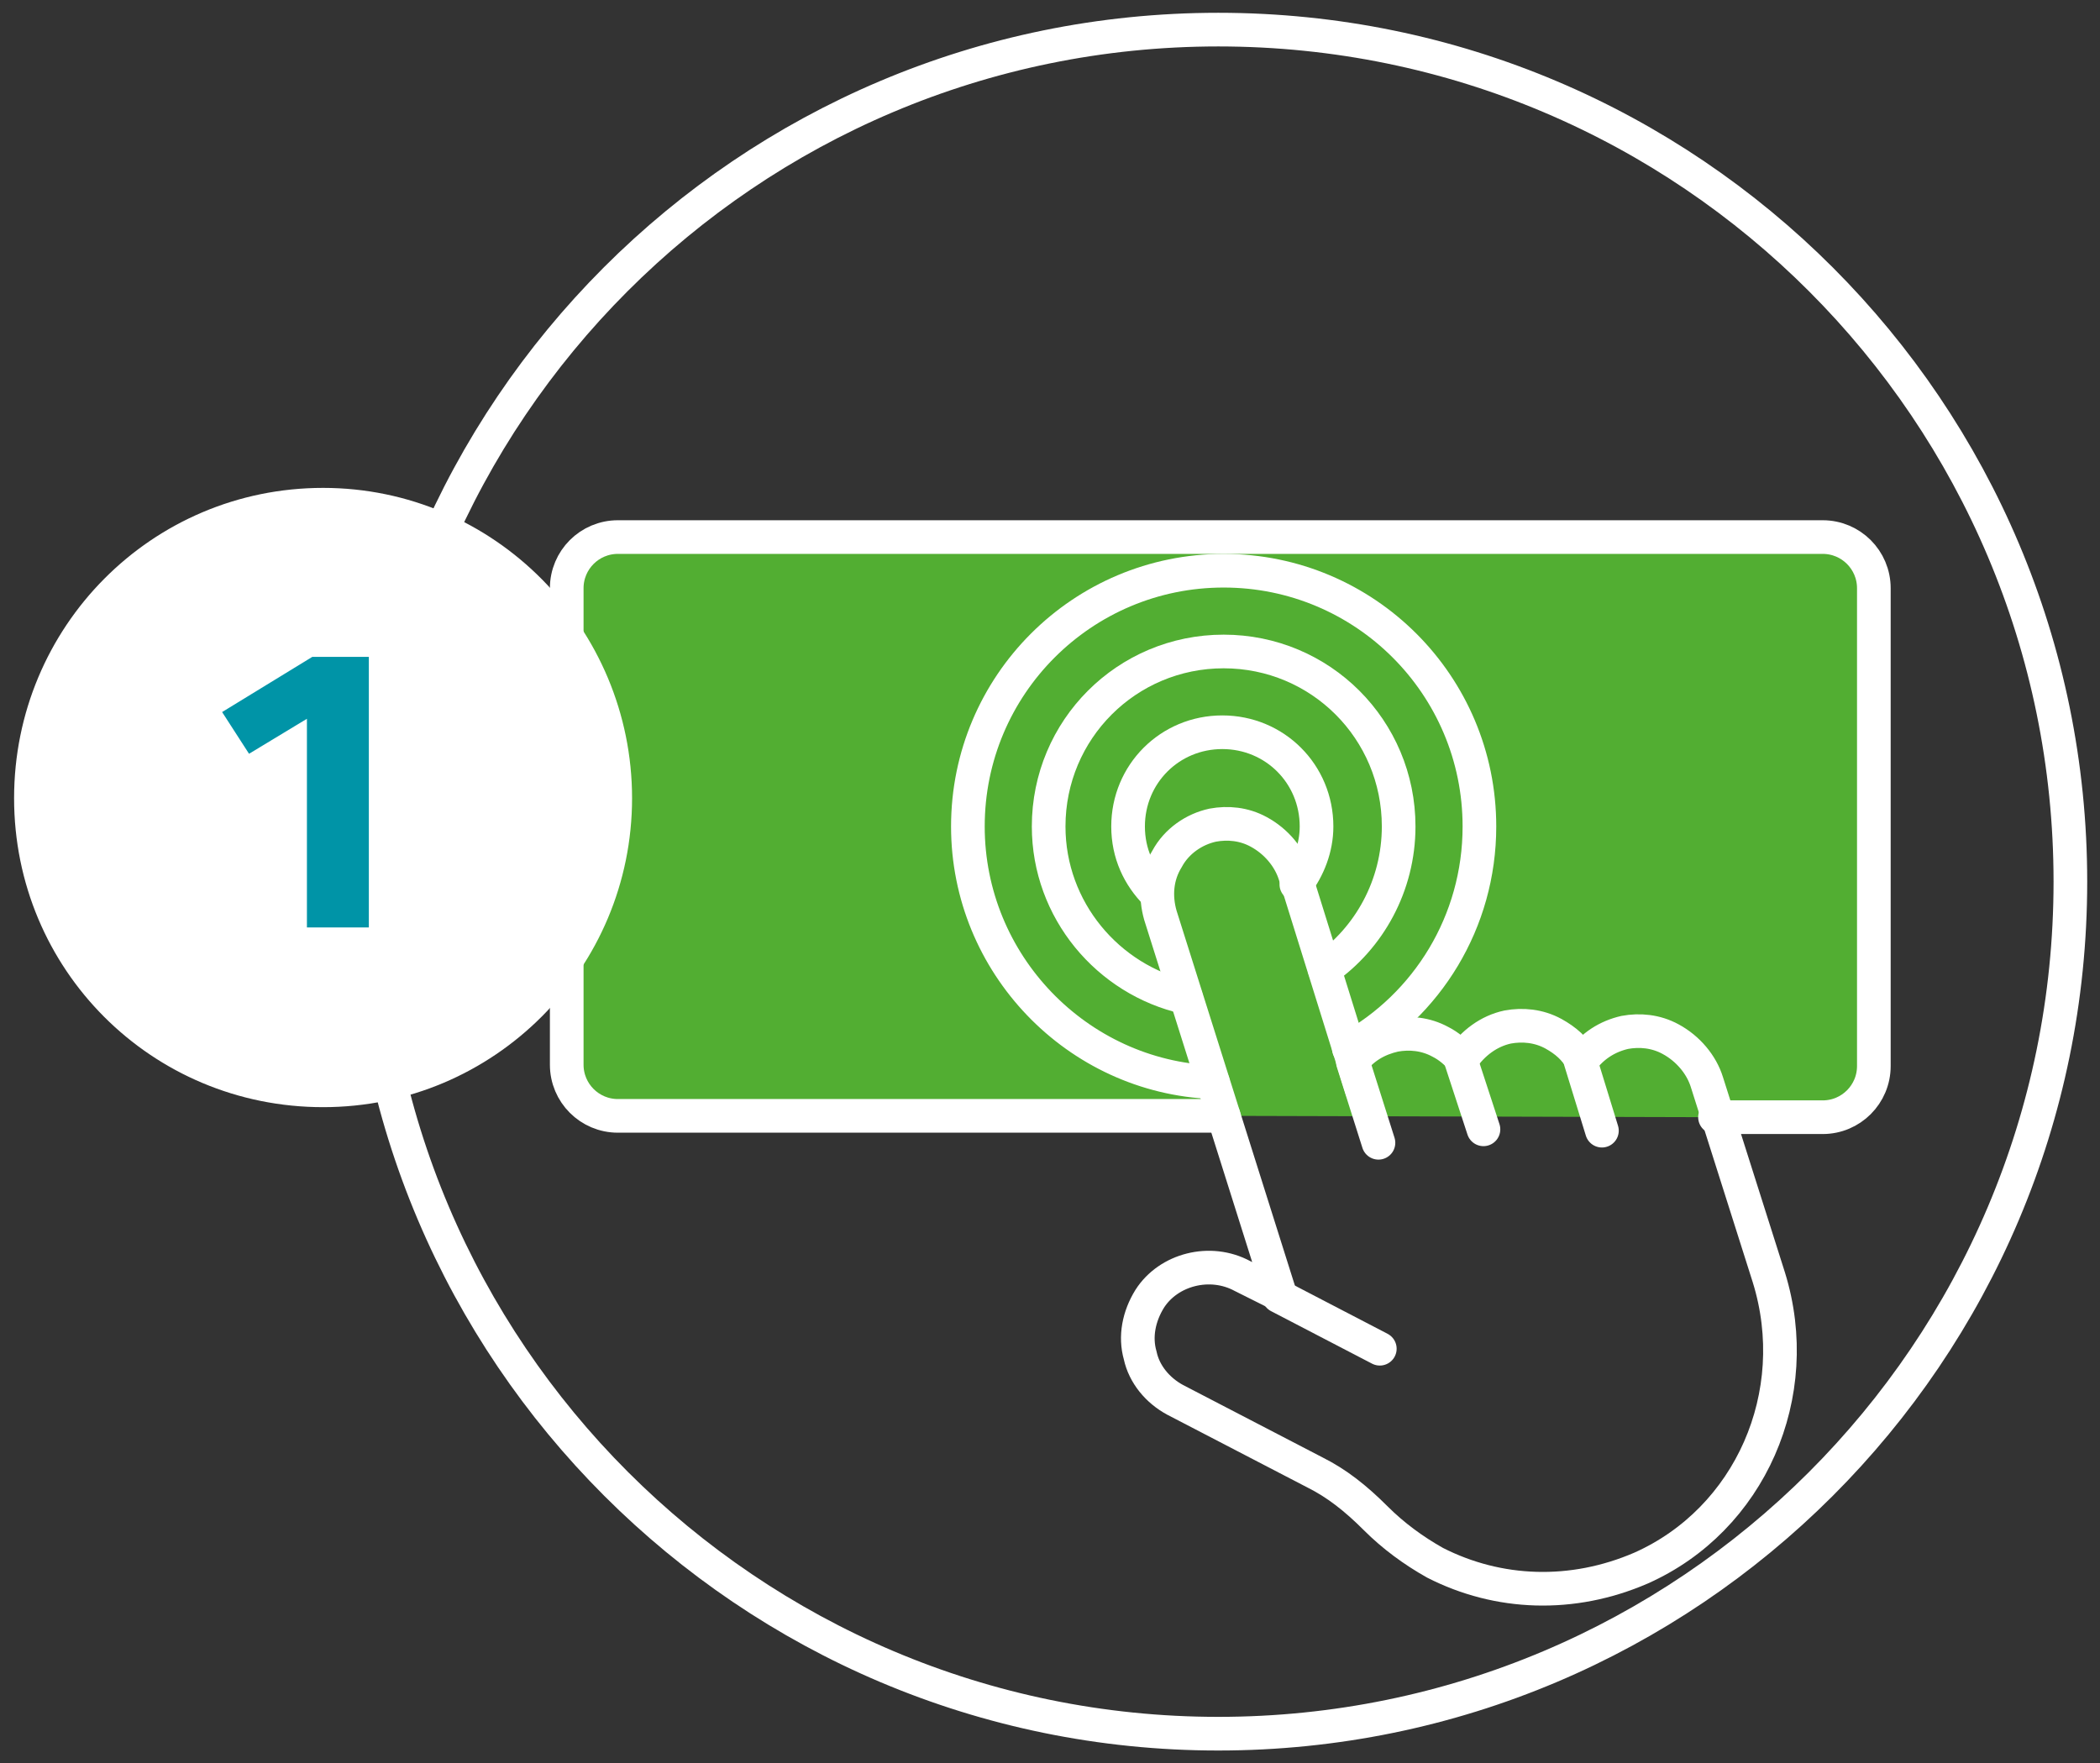
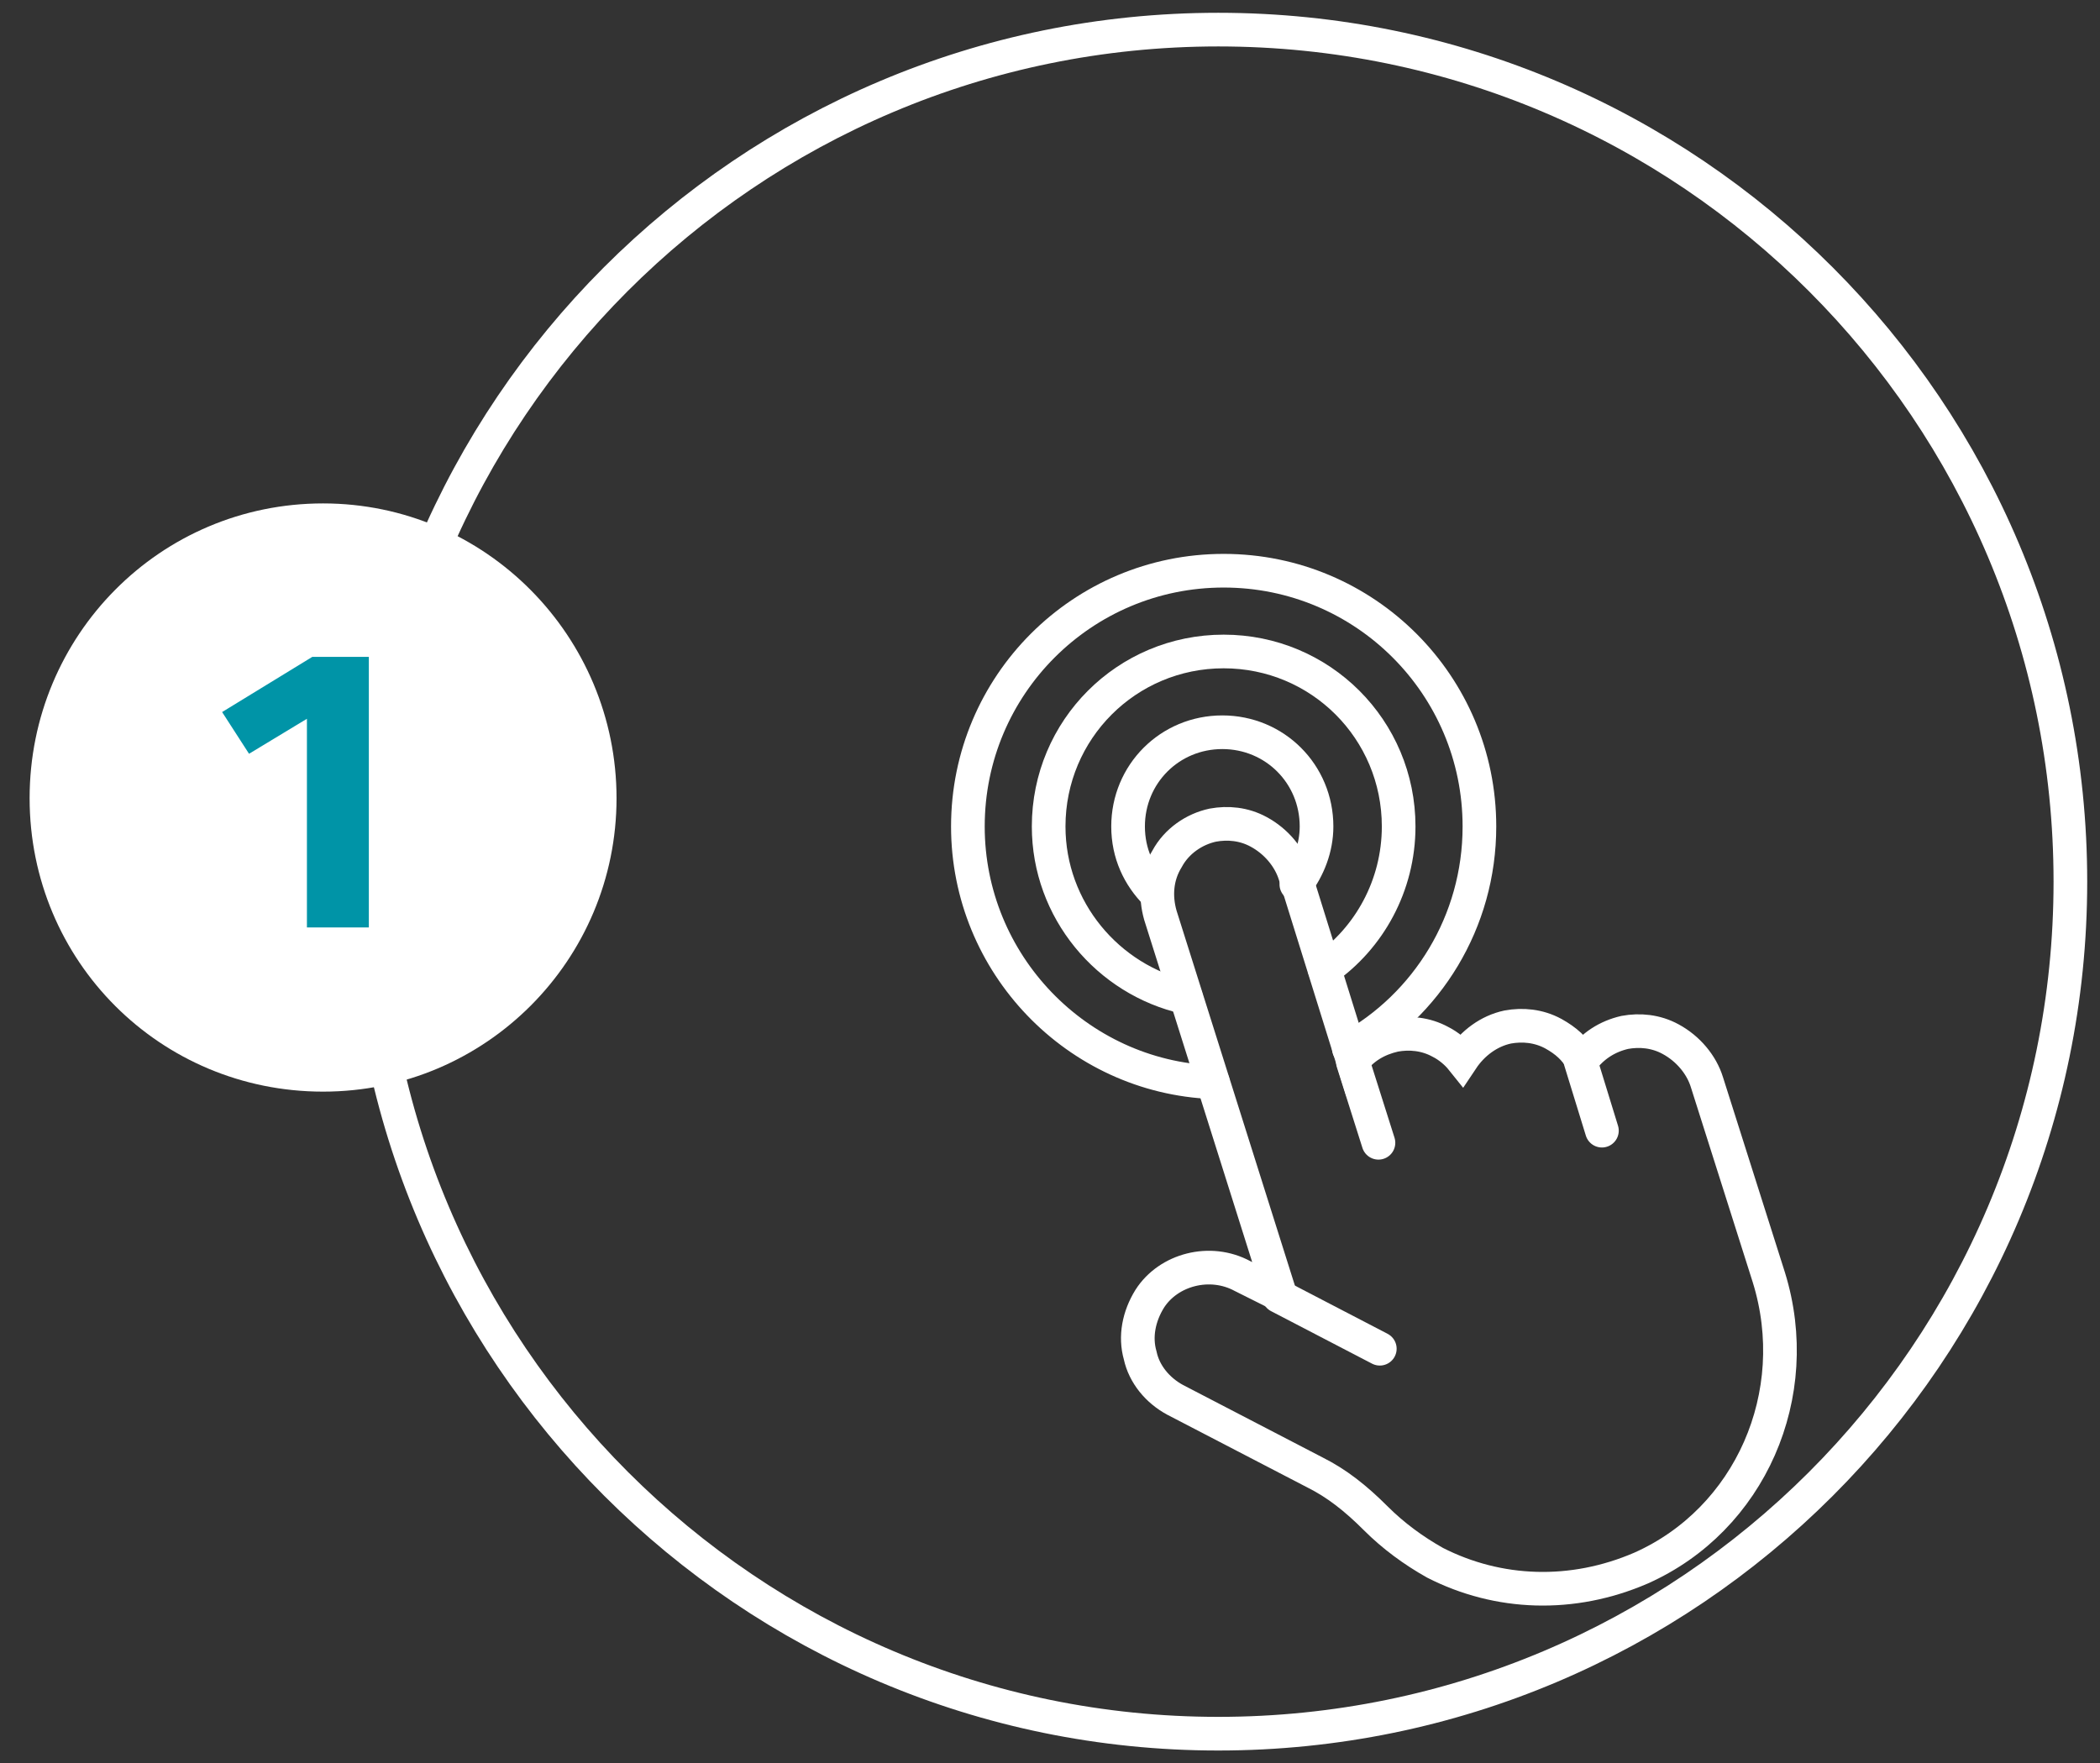
<svg xmlns="http://www.w3.org/2000/svg" version="1.1" id="Ebene_1" x="0px" y="0px" viewBox="0 0 156 131" style="enable-background:new 0 0 156 131;" xml:space="preserve">
  <rect x="0" y="0" width="156" height="131" fill="#333333" stroke="none" />
  <style type="text/css">
	.st0{display:none;}
	.st1{display:inline;fill:#0094A7;}
	.st2{fill:#52AE32;stroke:#FFFFFF;stroke-width:2.5;stroke-linecap:round;stroke-miterlimit:10;}
	.st3{fill:none;stroke:#FFFFFF;stroke-width:2.5;stroke-linecap:round;stroke-linejoin:round;stroke-miterlimit:10;}
	.st4{fill:#FFFFFF;}
	.st5{fill:none;stroke:#FFFFFF;stroke-width:2.307;stroke-linecap:round;stroke-linejoin:round;stroke-miterlimit:10;}
	.st6{fill:#0094A7;}
	.st7{fill:none;stroke:#FFFFFF;stroke-width:2.5;stroke-linecap:round;stroke-miterlimit:10;}
</style>
  <g id="Ebene_2_1_" class="st0">
    <rect x="-144.5" y="-80.5" class="st1" width="1223" height="299" />
  </g>
  <g id="Ebene_1_1_">
-     <path class="st2" d="M90.9,82.9h-45c-2.1,0-3.8-1.7-3.8-3.8V43.7c0-2.1,1.7-3.8,3.8-3.8h89.5c2.1,0,3.8,1.7,3.8,3.8v35.5   c0,2.1-1.7,3.8-3.8,3.8h-8" />
    <g>
      <path class="st3" d="M90.5,128.8c34.9,0,63.3-28.3,63.3-63.3c0-34.9-28.3-63.3-63.3-63.3S27.2,30.6,27.2,65.5    S55.6,128.8,90.5,128.8z" />
      <path class="st4" d="M24,81.1c12.1,0,21.8-9.8,21.8-21.8S36.1,37.4,24,37.4S2.2,47.2,2.2,59.3S11.9,81.1,24,81.1" />
-       <path class="st5" d="M24,81.1c12.1,0,21.8-9.8,21.8-21.8S36.1,37.4,24,37.4S2.2,47.2,2.2,59.3S11.9,81.1,24,81.1z" />
    </g>
    <g>
      <path class="st6" d="M27.4,68.9h-4.6V53.4L18.5,56l-2-3.1l6.7-4.1h4.2C27.4,48.8,27.4,68.9,27.4,68.9z" />
    </g>
    <g>
      <g>
        <g>
          <path class="st7" d="M106.6,116.1L106.6,116.1c-1.6-0.9-3.1-2-4.4-3.3c-1.5-1.5-2.9-2.6-4.5-3.4L87.3,104      c-1.3-0.7-2.3-1.9-2.6-3.3c-0.4-1.4-0.1-2.9,0.7-4.2c1.4-2.2,4.5-3,6.9-1.7l2.8,1.4L86.2,68c-0.4-1.4-0.3-2.9,0.5-4.2      c0.7-1.3,2-2.2,3.4-2.5c1.1-0.2,2.3-0.1,3.4,0.5c1.3,0.7,2.3,1.9,2.7,3.2l4.3,13.8c0.8-1,1.8-1.6,3.1-1.9      c1.1-0.2,2.3-0.1,3.4,0.5c0.6,0.3,1.2,0.8,1.6,1.3c0.8-1.2,2-2.1,3.4-2.4c1.1-0.2,2.3-0.1,3.4,0.5c0.9,0.5,1.6,1.1,2.1,2      c0.8-1.1,1.9-1.8,3.2-2.1c1.1-0.2,2.3-0.1,3.4,0.5c1.3,0.7,2.3,1.9,2.7,3.2l4.6,14.5c2.7,8.7-1.4,18-9.5,21.6      C116.8,118.7,111.3,118.5,106.6,116.1z" />
        </g>
        <line class="st7" x1="117.4" y1="78.8" x2="119" y2="84" />
-         <line class="st7" x1="108.5" y1="78.7" x2="110.2" y2="83.9" />
        <line class="st7" x1="100.5" y1="78.9" x2="102.4" y2="84.9" />
        <line class="st7" x1="95" y1="96.3" x2="102.5" y2="100.2" />
      </g>
      <g>
        <path class="st7" d="M85.9,66.4c-1.3-1.3-2.1-3-2.1-5c0-3.9,3.1-7,7-7s7,3.1,7,7c0,1.6-0.6,3.1-1.5,4.3" />
        <path class="st7" d="M88.1,74.1c-5.8-1.3-10.2-6.5-10.2-12.7c0-7.2,5.8-13,13-13s13,5.8,13,13c0,4.4-2.2,8.3-5.5,10.6" />
        <path class="st7" d="M90.1,80.4C80,80,71.9,71.6,71.9,61.4c0-10.5,8.5-19,19-19s19,8.5,19,19c0,7.1-3.9,13.3-9.7,16.5" />
      </g>
    </g>
  </g>
  <g id="Ebene_3" class="st0">
</g>
</svg>